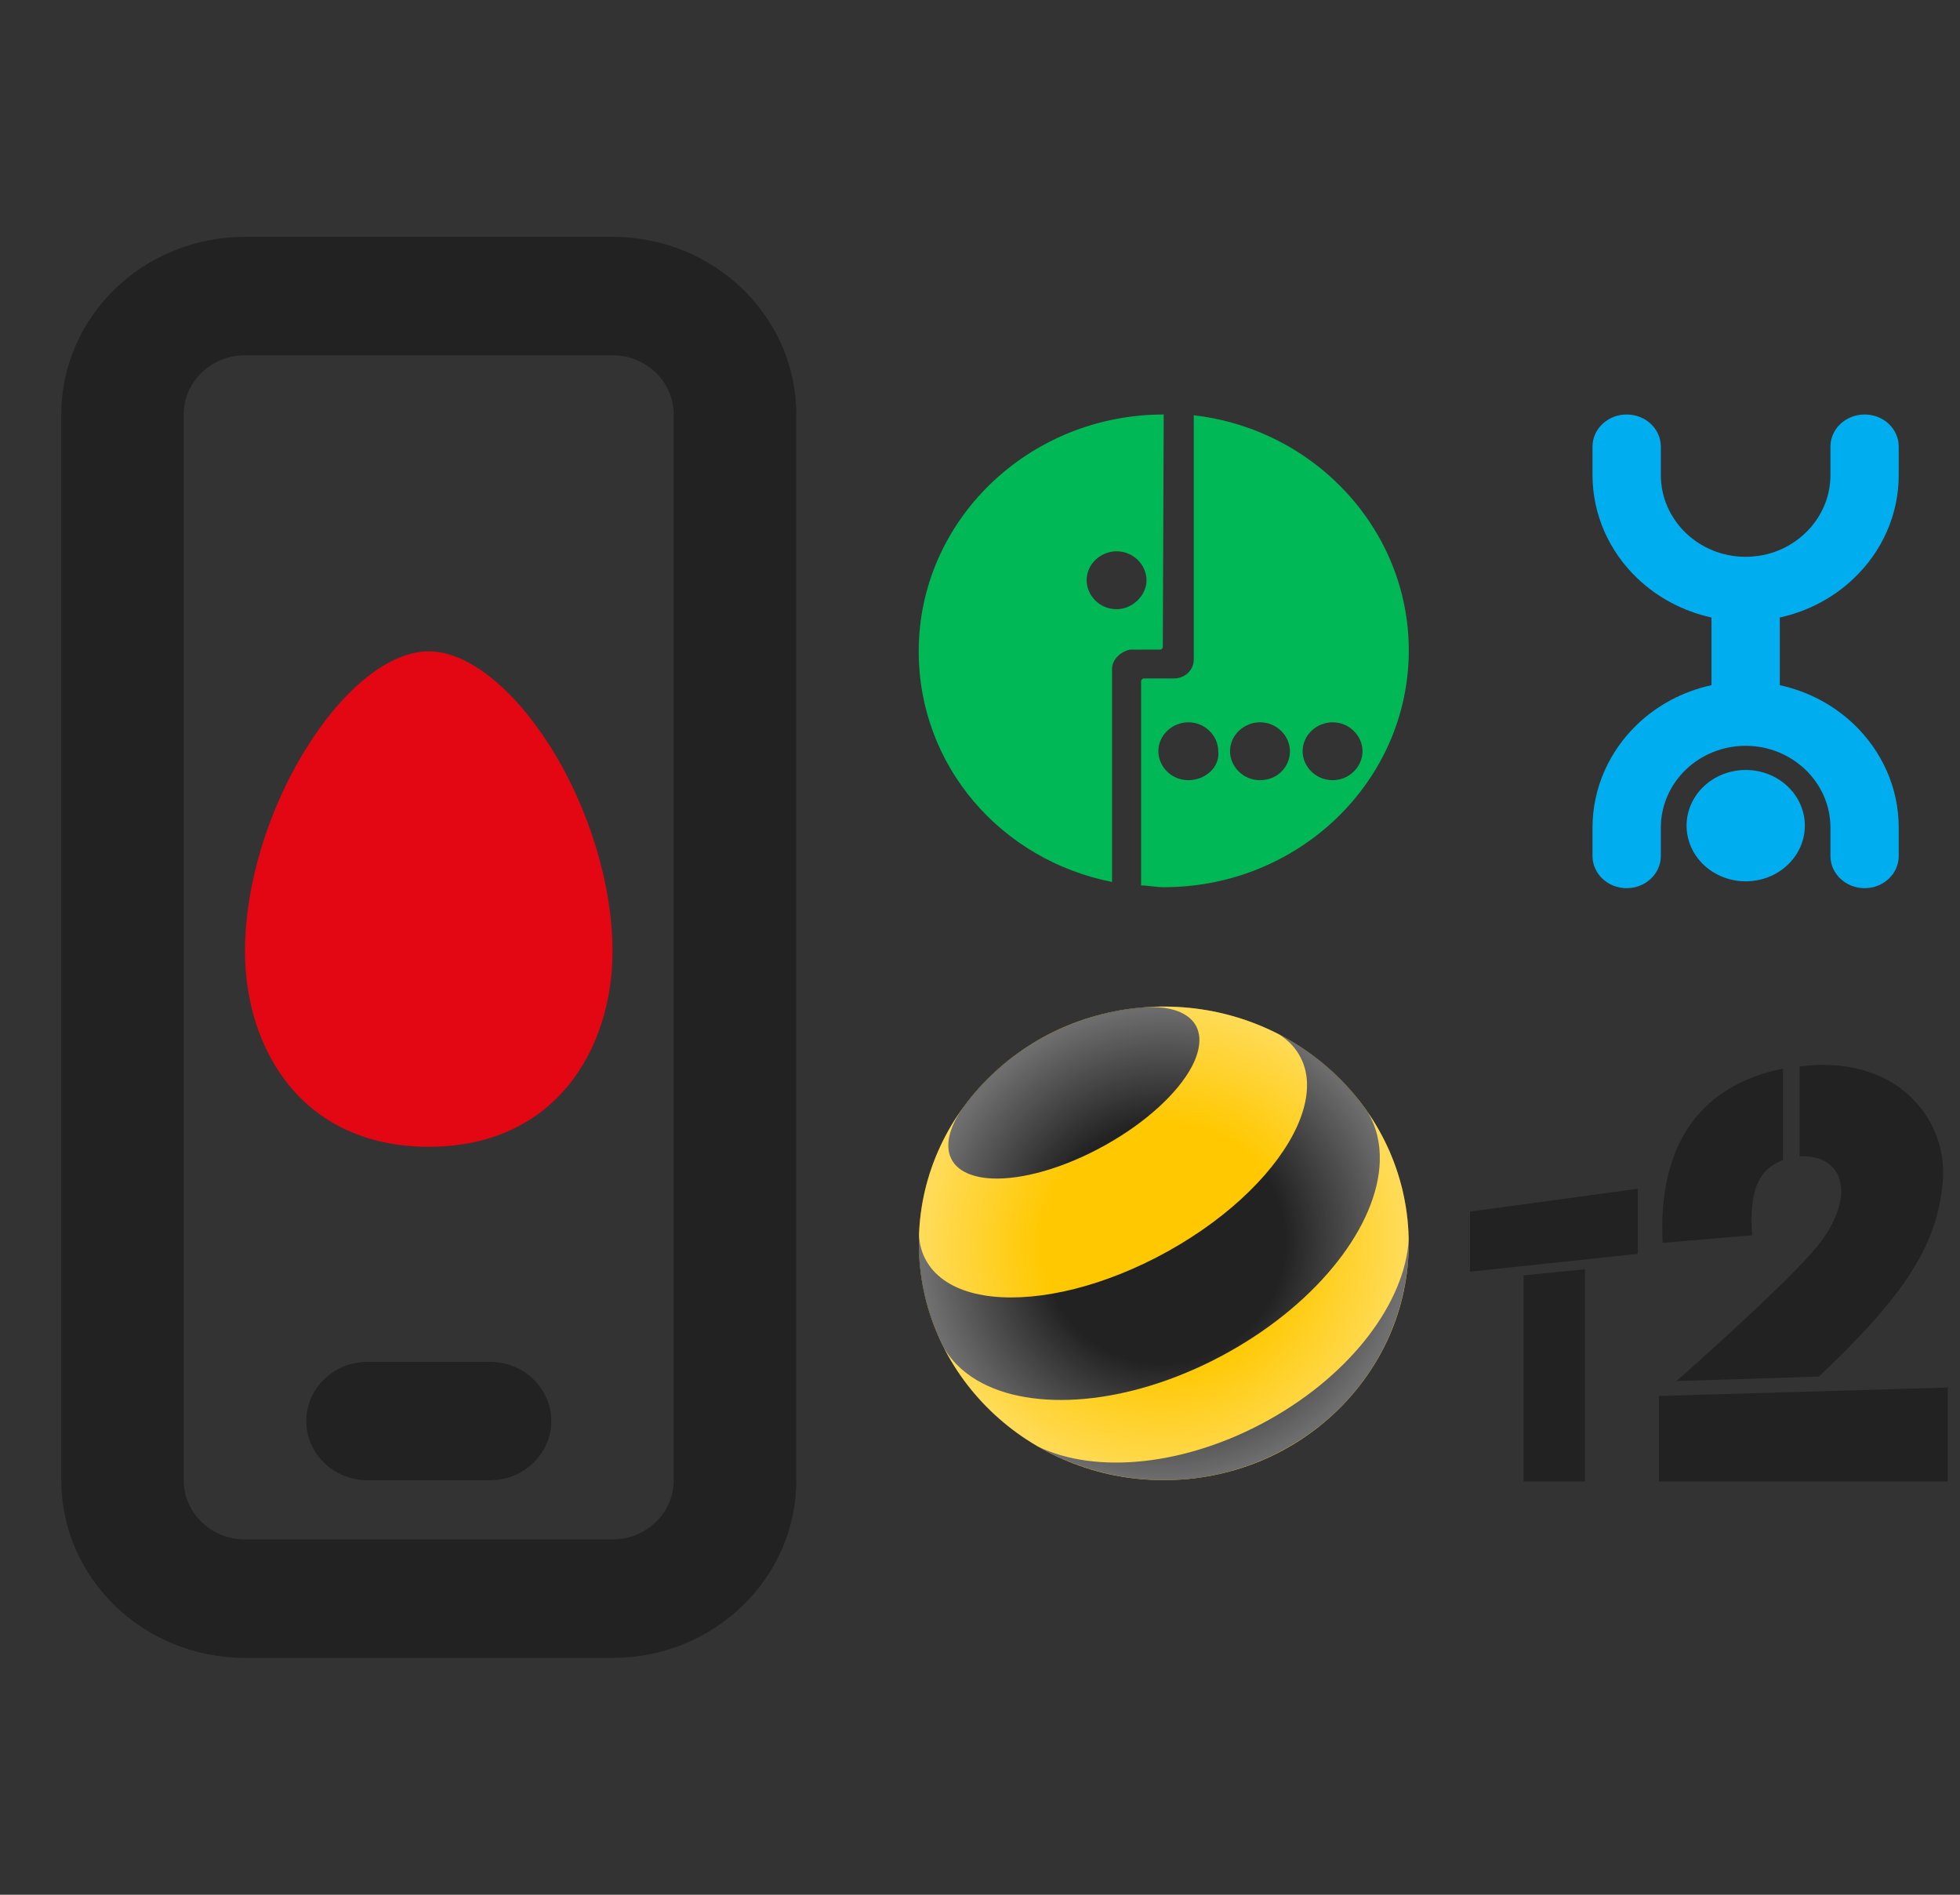
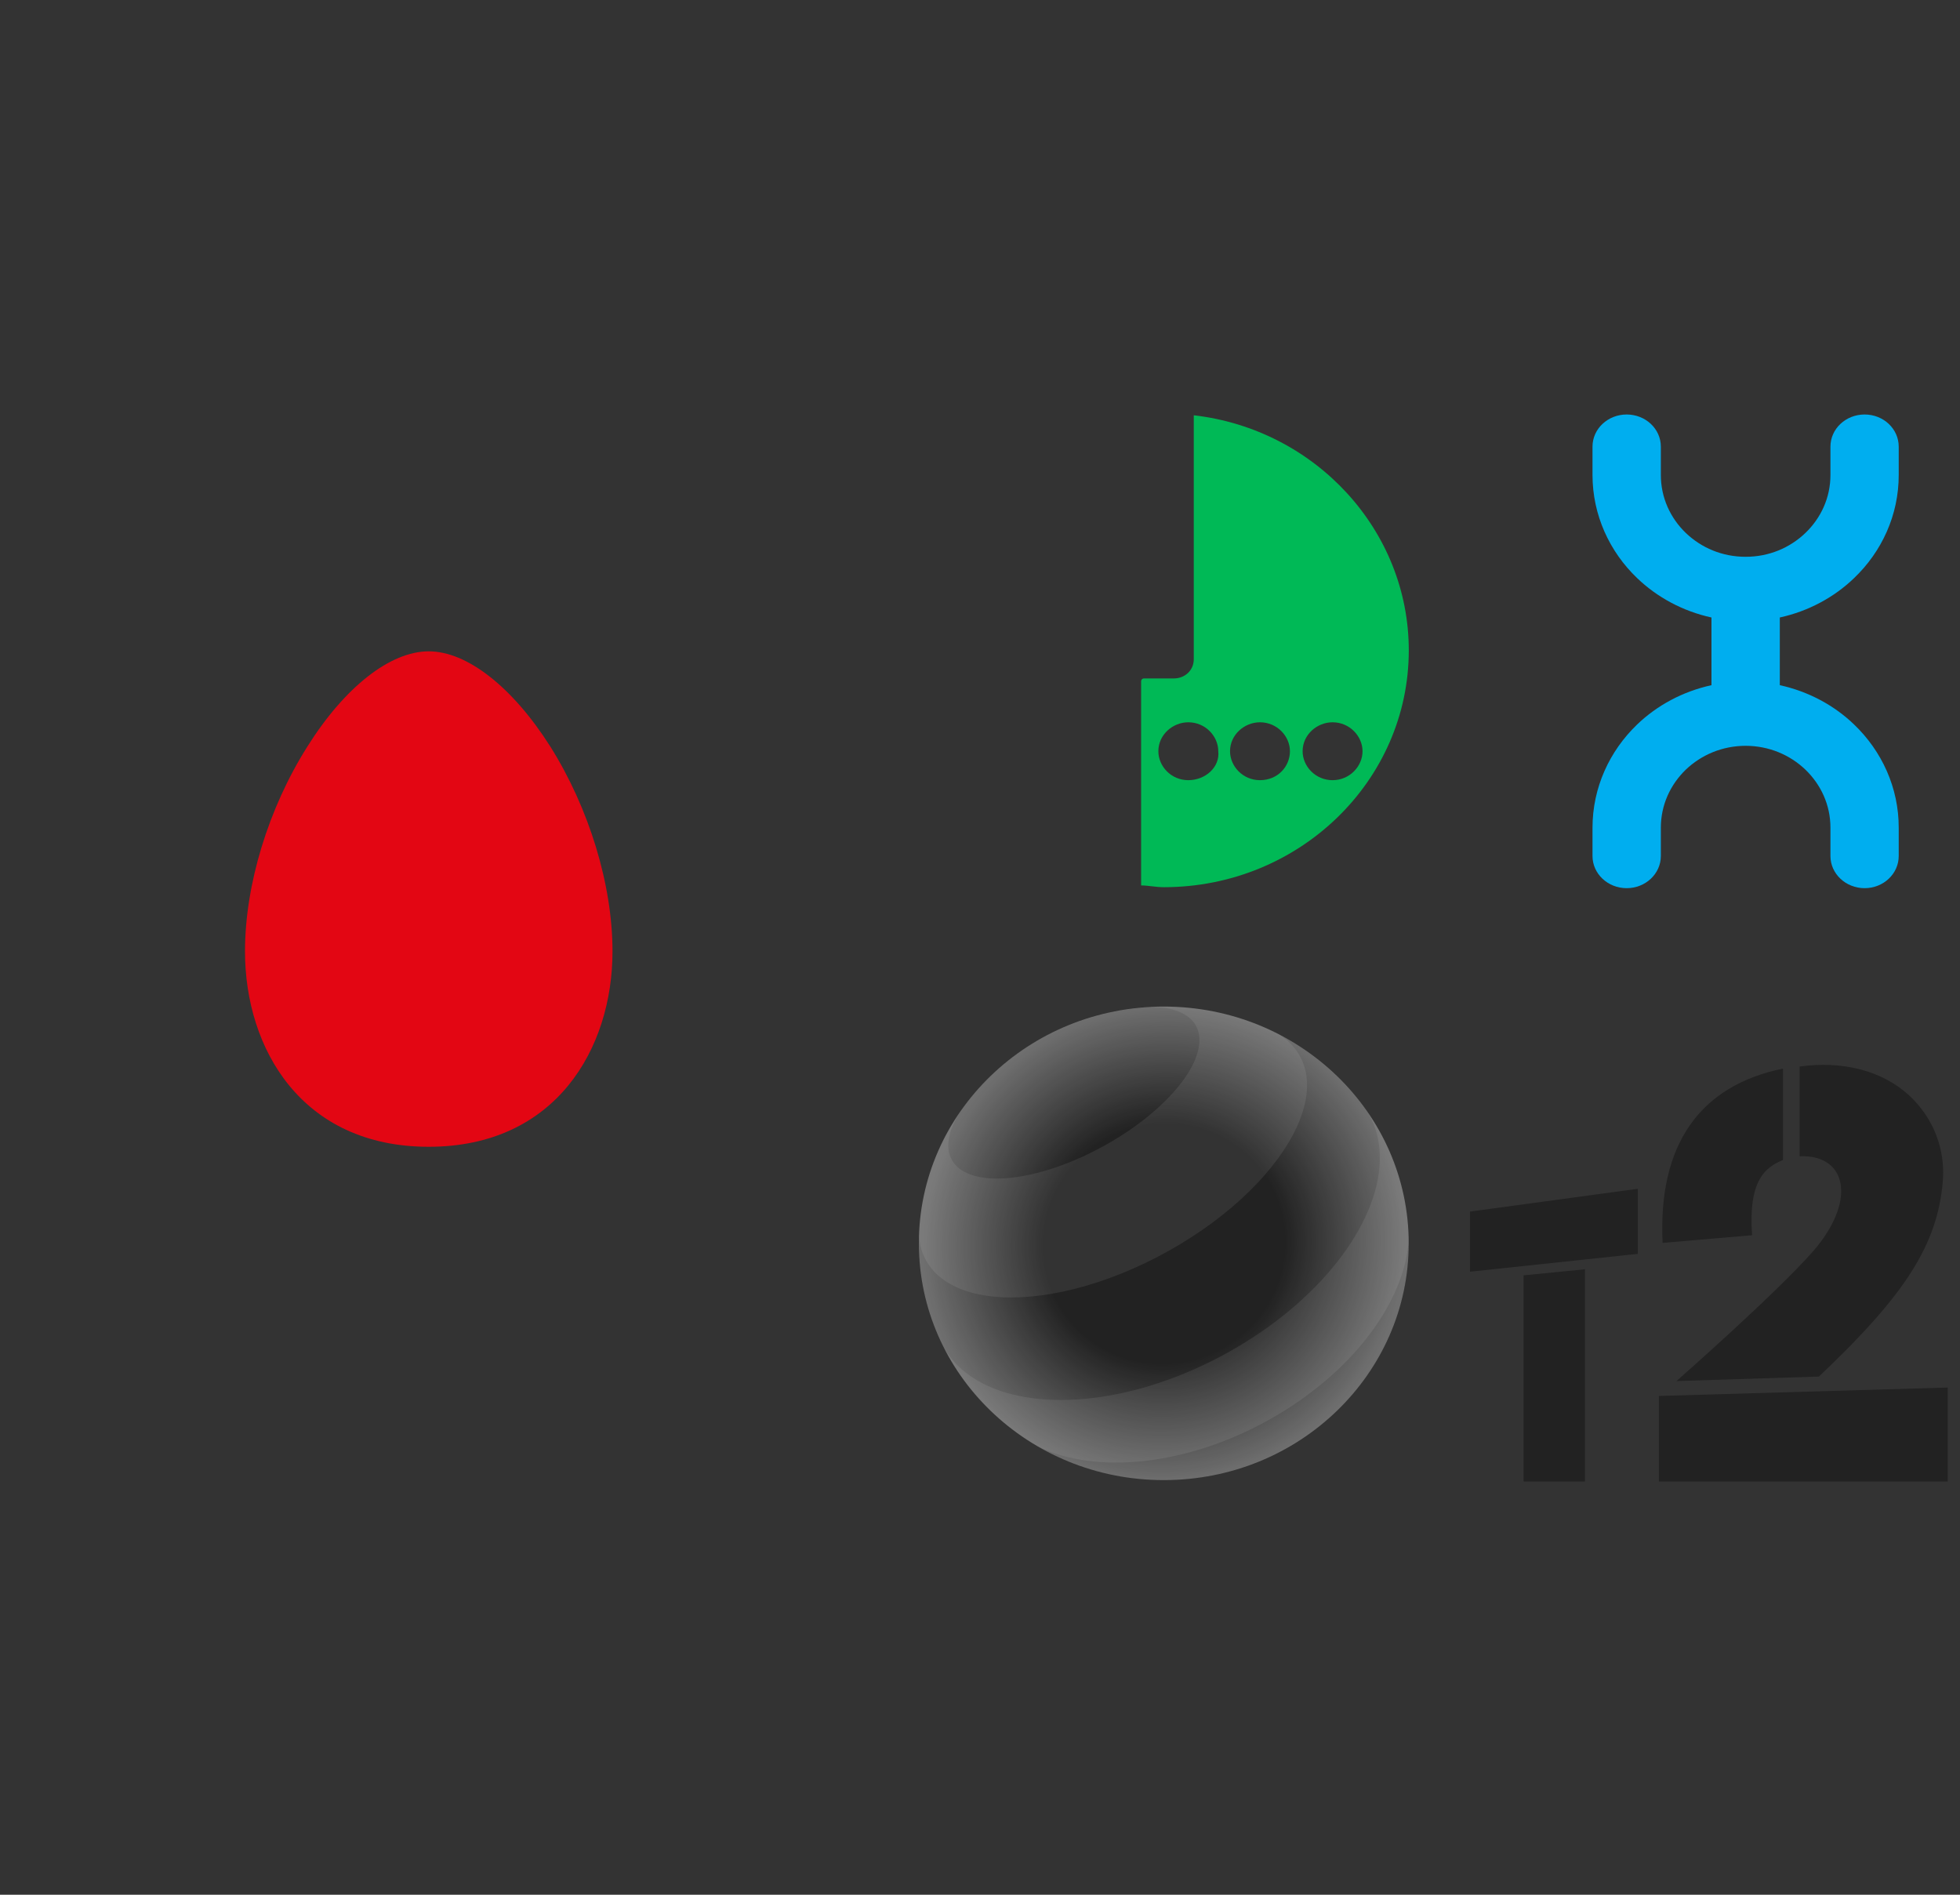
<svg xmlns="http://www.w3.org/2000/svg" width="30" height="29" viewBox="0 0 30 29" fill="none">
  <rect x="0" y="0" width="30" height="29" fill="#333333" stroke="none" />
  <path fill-rule="evenodd" clip-rule="evenodd" d="M6.562 9.969C5.975 9.969 5.279 10.512 4.705 11.426C4.107 12.372 3.75 13.543 3.75 14.561C3.75 16.05 4.618 17.552 6.562 17.552C8.505 17.552 9.375 16.05 9.375 14.561C9.375 13.543 9.018 12.372 8.423 11.426C7.843 10.512 7.147 9.969 6.562 9.969Z" fill="#E30613" />
-   <path fill-rule="evenodd" clip-rule="evenodd" d="M0.938 6.344C0.938 4.842 2.197 3.625 3.75 3.625H9.375C10.928 3.625 12.188 4.842 12.188 6.344V22.656C12.188 24.158 10.928 25.375 9.375 25.375H3.75C2.197 25.375 0.938 24.158 0.938 22.656V6.344ZM3.75 5.438C3.232 5.438 2.812 5.843 2.812 6.344V22.656C2.812 23.157 3.232 23.562 3.75 23.562H9.375C9.893 23.562 10.312 23.157 10.312 22.656V6.344C10.312 5.843 9.893 5.438 9.375 5.438H3.75Z" fill="#222222" />
-   <path d="M4.688 21.75C4.688 21.25 5.107 20.844 5.625 20.844H7.5C8.018 20.844 8.438 21.25 8.438 21.75C8.438 22.25 8.018 22.656 7.5 22.656H5.625C5.107 22.656 4.688 22.25 4.688 21.75Z" fill="#222222" />
  <path d="M18.272 6.356V10.089C18.272 10.263 18.133 10.384 17.966 10.384H17.508C17.48 10.384 17.466 10.411 17.466 10.424V13.552C17.577 13.552 17.688 13.579 17.813 13.579C19.883 13.579 21.563 11.955 21.563 9.954C21.563 8.115 20.133 6.571 18.272 6.356ZM18.188 11.941C17.924 11.941 17.73 11.727 17.73 11.498C17.73 11.243 17.952 11.055 18.188 11.055C18.452 11.055 18.647 11.27 18.647 11.498C18.674 11.74 18.452 11.941 18.188 11.941ZM19.285 11.941C19.022 11.941 18.827 11.727 18.827 11.498C18.827 11.243 19.049 11.055 19.285 11.055C19.549 11.055 19.744 11.27 19.744 11.498C19.744 11.727 19.563 11.941 19.285 11.941ZM20.396 11.941C20.133 11.941 19.938 11.727 19.938 11.498C19.938 11.243 20.16 11.055 20.396 11.055C20.66 11.055 20.855 11.27 20.855 11.498C20.855 11.727 20.66 11.941 20.396 11.941Z" fill="#00B956" />
-   <path d="M17.812 6.344C15.743 6.344 14.062 7.968 14.062 9.969C14.062 11.727 15.326 13.164 17.021 13.499V10.237C17.021 10.089 17.16 9.969 17.299 9.942H17.757C17.785 9.942 17.798 9.915 17.798 9.902L17.812 6.344ZM17.09 9.324C16.826 9.324 16.632 9.109 16.632 8.881C16.632 8.626 16.854 8.438 17.09 8.438C17.354 8.438 17.549 8.653 17.549 8.881C17.549 9.109 17.34 9.324 17.09 9.324Z" fill="#00B956" />
  <path d="M22.5 18.544V19.464L25.069 19.191V18.195L22.5 18.544ZM23.32 19.52V22.675H24.26V19.427L23.32 19.52ZM29.216 16.761C28.805 16.386 28.203 16.233 27.545 16.324V17.698C27.812 17.684 28.028 17.779 28.124 17.972C28.276 18.276 28.119 18.731 27.749 19.154C27.178 19.805 25.66 21.138 25.66 21.138L27.84 21.069C29.172 19.811 29.65 19.047 29.736 18.094C29.781 17.59 29.591 17.105 29.216 16.761ZM29.812 22.675V21.237L25.391 21.366L29.812 22.675ZM25.391 21.366L25.391 22.675L29.812 22.675L25.391 21.366ZM27.291 16.355C26.006 16.619 25.376 17.533 25.448 19.023L26.818 18.906C26.756 18.064 27.022 17.864 27.291 17.754L27.291 16.355Z" fill="#222222" />
-   <path d="M17.813 22.654C19.884 22.654 21.562 21.032 21.562 19.03C21.562 17.029 19.884 15.406 17.813 15.406C15.743 15.406 14.064 17.029 14.064 19.03C14.064 21.032 15.743 22.654 17.813 22.654Z" fill="#FFC800" />
  <path d="M18.239 16.331C18.027 16.727 17.549 17.175 16.916 17.528C16.283 17.881 15.643 18.058 15.182 18.037C14.928 18.026 14.624 17.943 14.538 17.682C14.471 17.48 14.551 17.22 14.744 16.946C14.775 16.903 14.807 16.861 14.84 16.82C15.13 16.454 15.499 16.136 15.938 15.891C16.377 15.646 16.846 15.496 17.319 15.436C17.375 15.428 17.428 15.422 17.48 15.418C17.822 15.394 18.095 15.457 18.242 15.613C18.434 15.816 18.356 16.112 18.239 16.331ZM20.935 17.023C20.884 16.949 20.831 16.877 20.776 16.808C20.445 16.394 20.034 16.065 19.576 15.831C19.704 15.912 19.807 16.014 19.881 16.138C19.918 16.201 19.947 16.267 19.968 16.337C20.046 16.602 20.001 16.912 19.854 17.238C19.559 17.892 18.849 18.609 17.883 19.148C16.917 19.687 15.92 19.923 15.186 19.843C14.821 19.803 14.522 19.685 14.323 19.487C14.271 19.436 14.226 19.378 14.188 19.315C14.113 19.19 14.073 19.049 14.065 18.899C14.046 19.406 14.136 19.921 14.345 20.411C14.377 20.484 14.411 20.557 14.447 20.629C14.449 20.632 14.451 20.635 14.453 20.638C14.588 20.865 14.789 21.044 15.039 21.173C15.921 21.629 17.412 21.473 18.806 20.694C20.2 19.916 21.086 18.746 21.119 17.78C21.129 17.507 21.07 17.25 20.935 17.023ZM19.426 21.729C18.153 22.44 16.772 22.567 15.89 22.141C17.019 22.791 18.468 22.848 19.687 22.167C20.906 21.487 21.58 20.245 21.562 18.974C21.503 19.926 20.698 21.019 19.426 21.729Z" fill="#222222" />
  <path d="M17.813 22.654C19.884 22.654 21.562 21.032 21.562 19.03C21.562 17.029 19.884 15.406 17.813 15.406C15.743 15.406 14.064 17.029 14.064 19.03C14.064 21.032 15.743 22.654 17.813 22.654Z" fill="url(#paint0_radial_40_735)" />
  <path d="M28.379 8.848C28.802 8.444 29.063 7.883 29.062 7.269V6.836C29.062 6.564 28.829 6.344 28.54 6.344C28.251 6.344 28.017 6.564 28.017 6.836V7.269C28.017 7.619 27.87 7.931 27.633 8.158C27.396 8.385 27.076 8.522 26.719 8.522C26.361 8.522 26.042 8.385 25.804 8.158C25.568 7.931 25.421 7.619 25.421 7.269V6.836C25.421 6.564 25.187 6.344 24.898 6.344C24.609 6.344 24.375 6.564 24.375 6.836V7.269C24.375 7.883 24.636 8.444 25.058 8.848C25.363 9.141 25.756 9.355 26.196 9.451V10.487C25.756 10.583 25.363 10.796 25.058 11.089C24.636 11.494 24.375 12.055 24.375 12.669V13.102C24.375 13.373 24.609 13.594 24.898 13.594C25.187 13.594 25.421 13.373 25.421 13.102V12.669C25.421 12.319 25.568 12.007 25.804 11.779C26.042 11.553 26.361 11.416 26.719 11.415C27.076 11.416 27.396 11.553 27.633 11.779C27.87 12.007 28.017 12.319 28.017 12.669V13.102C28.017 13.373 28.251 13.594 28.54 13.594C28.829 13.594 29.062 13.373 29.062 13.102V12.669C29.063 12.055 28.802 11.494 28.379 11.089C28.075 10.796 27.681 10.583 27.242 10.487V9.451C27.681 9.355 28.075 9.141 28.379 8.848Z" fill="#00AEEF" />
-   <path d="M26.72 13.489C27.22 13.489 27.625 13.108 27.625 12.637C27.625 12.166 27.22 11.785 26.72 11.785C26.22 11.785 25.815 12.166 25.815 12.637C25.815 13.108 26.22 13.489 26.72 13.489Z" fill="#00AEEF" />
  <defs>
    <radialGradient id="paint0_radial_40_735" cx="0" cy="0" r="1" gradientUnits="userSpaceOnUse" gradientTransform="translate(17.818 19.035) rotate(-29.17) scale(3.718 3.654)">
      <stop offset="0.5" stop-color="white" stop-opacity="0" />
      <stop offset="1" stop-color="white" stop-opacity="0.35" />
    </radialGradient>
  </defs>
</svg>